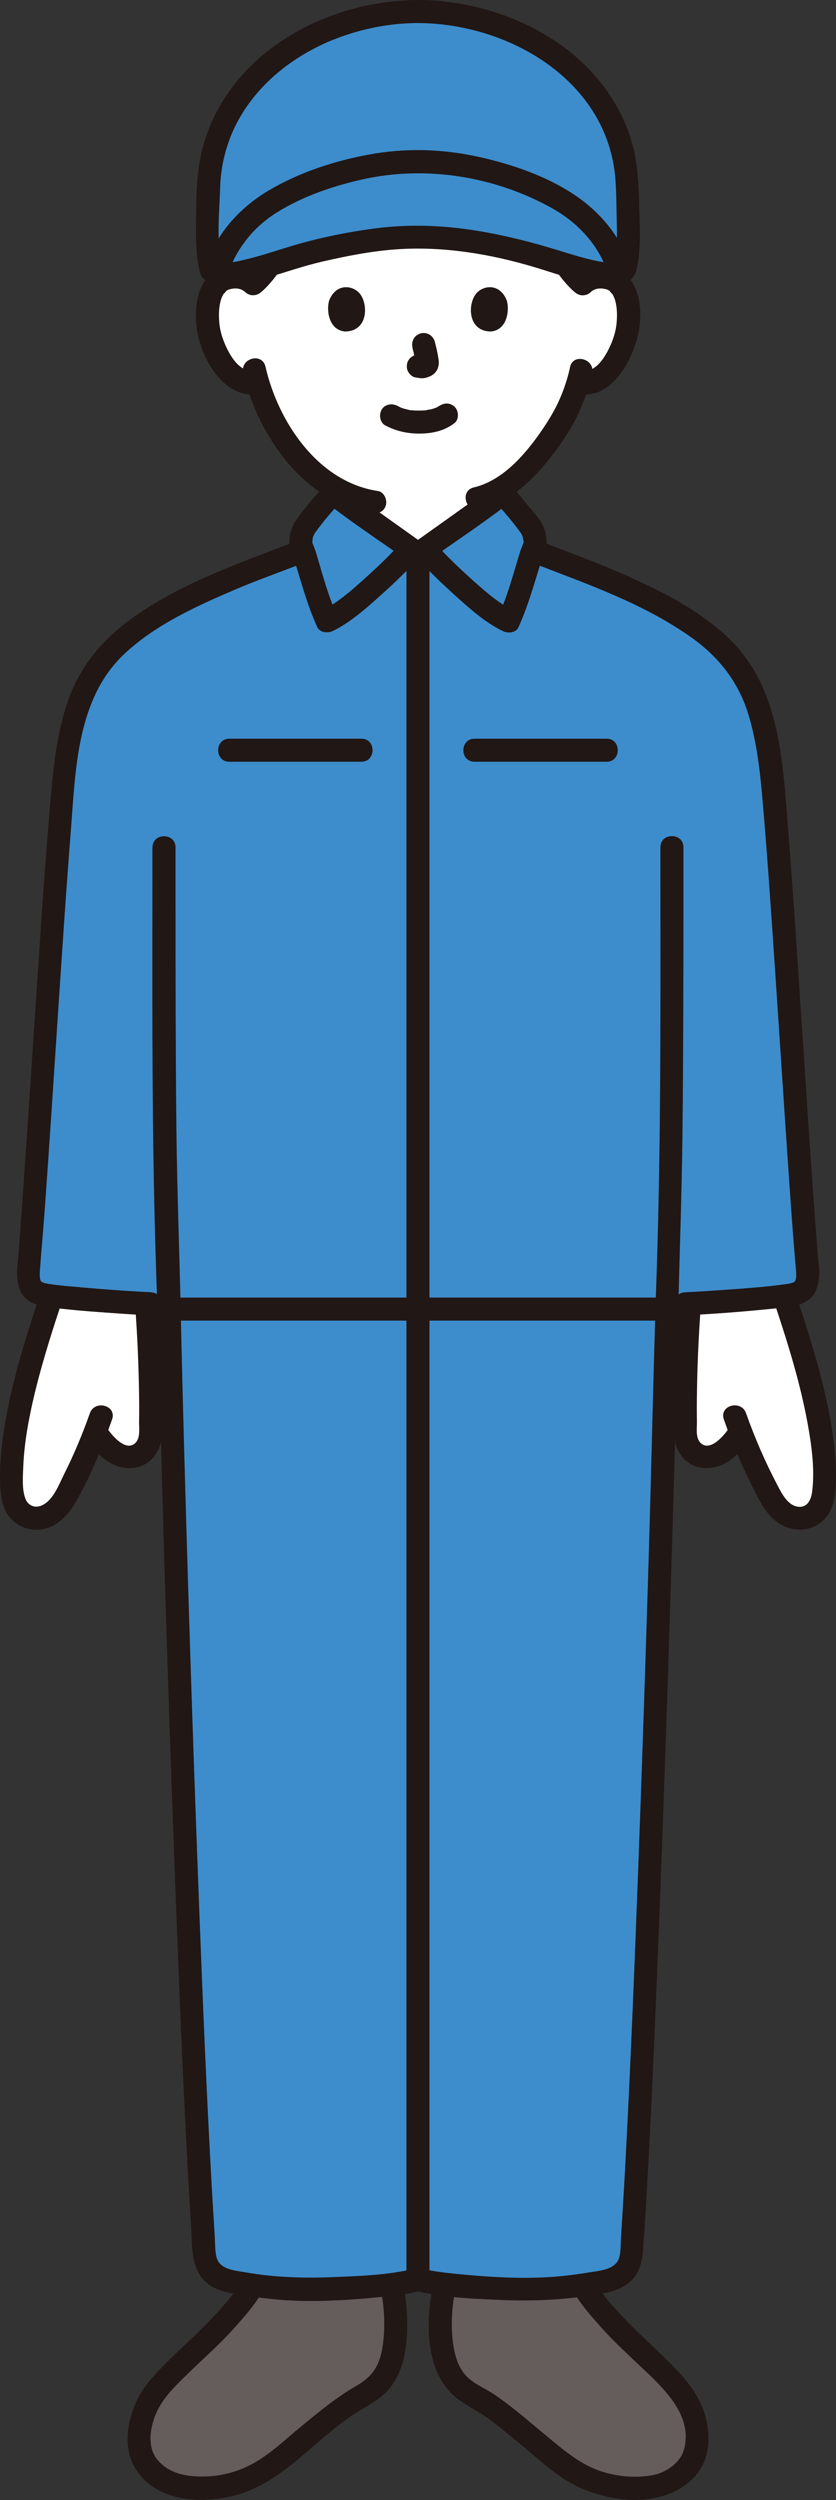
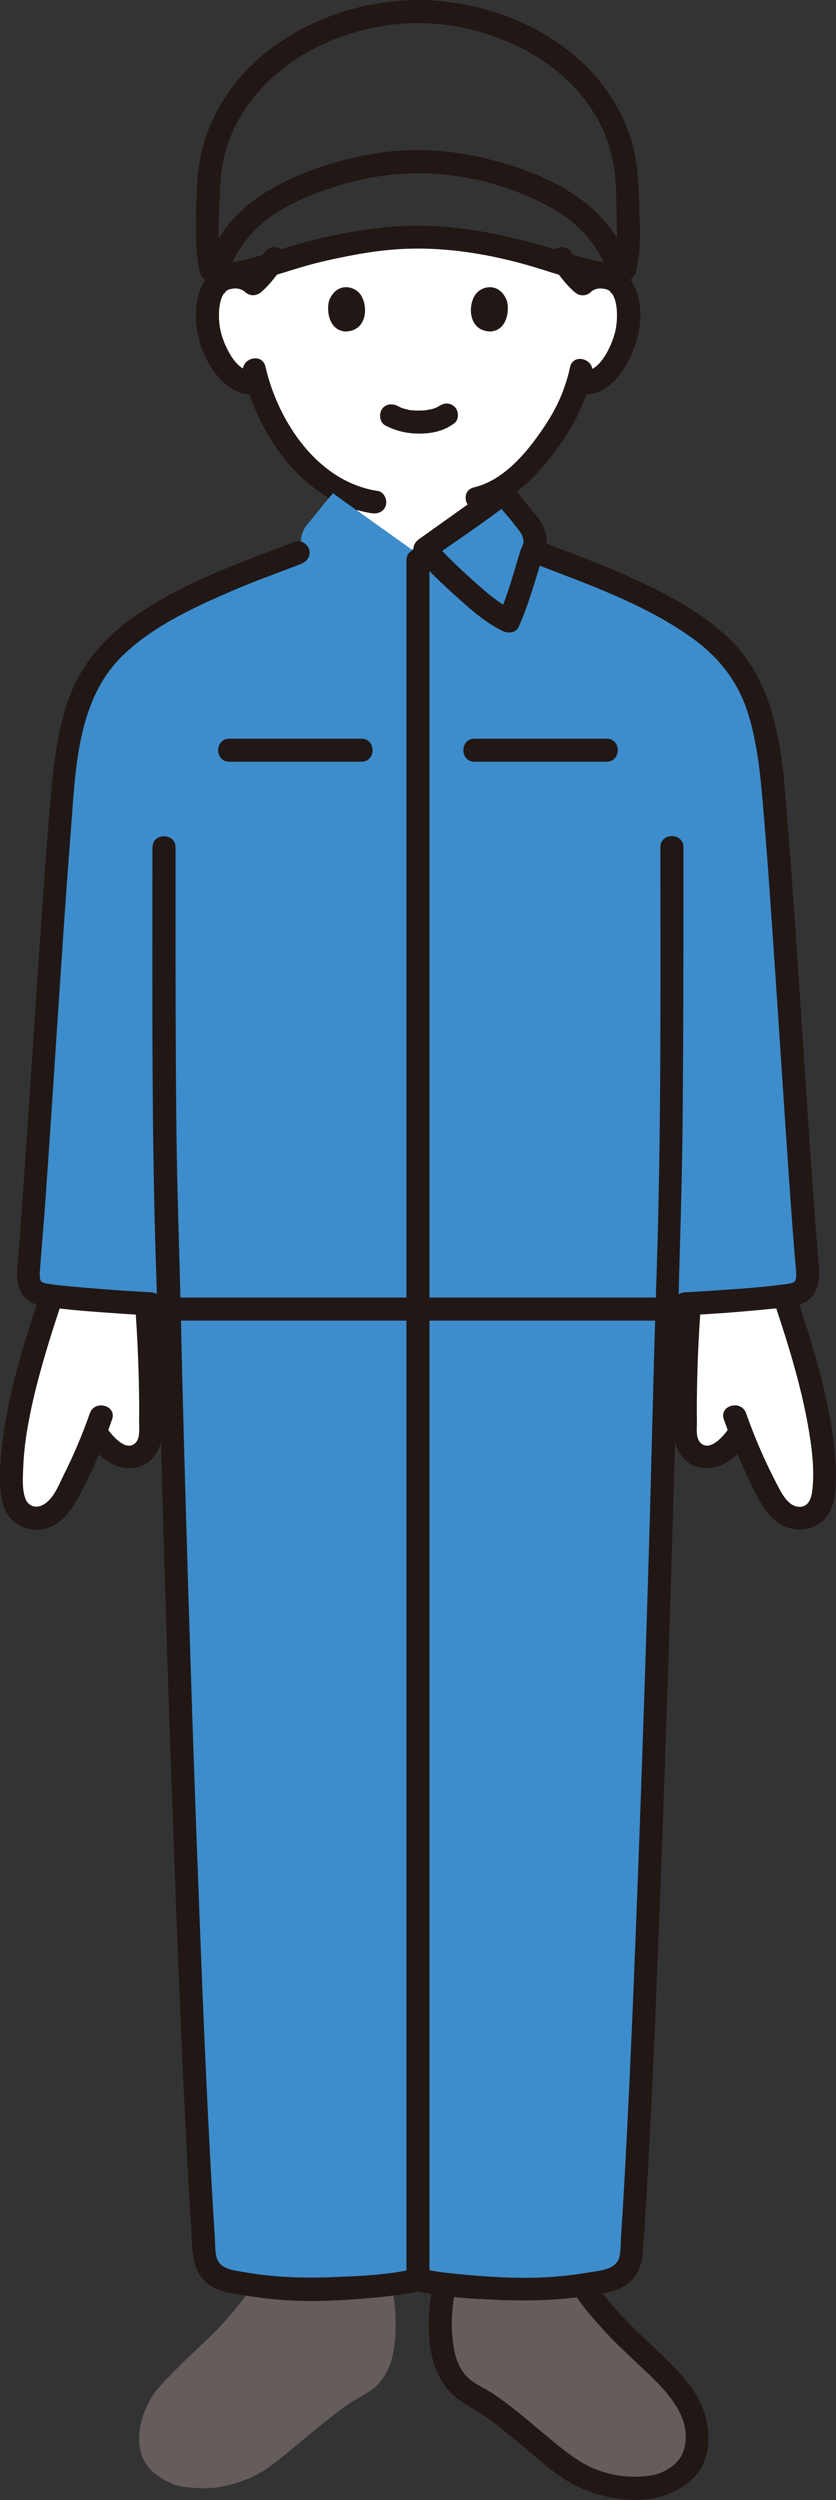
<svg xmlns="http://www.w3.org/2000/svg" id="_レイヤー_2" viewBox="0 0 113.97 340.64">
  <rect x="0" y="0" width="113.97" height="340.64" fill="#333333" stroke="none" />
  <g id="_グループ_292">
    <g id="c">
      <path d="M34.53,38.67c-.73-.7-1.7-.96-2.54-.93-1.82.06-2.59,1.05-2.93,1.63-.99,1.72-.95,4.9-.28,6.87.47,1.39,1.25,3.52,3.11,5.05.83.68,2.07,1.11,3.23.81.85,2.87,2.38,6.34,5.07,9.56,2.21,2.64,4.54,4.57,7.15,5.71-.03.39-.08.77-.13,1.15,2.9,2.08,8.31,5.93,8.84,6.31h1.85c.59-.42,7.17-5.1,9.69-6.92-.04-.3-.07-.61-.09-.92,5.31-2.81,9.5-10.04,10.26-12.1.26-.54.68-1.65,1.03-2.79l.29.05c1.08.18,2.21-.23,2.98-.86,1.87-1.53,2.64-3.66,3.11-5.05.67-1.97.71-5.14-.28-6.87-.33-.58-1.11-1.56-2.93-1.63-.84-.03-1.81.23-2.54.93-.92-.8-1.71-1.79-2.28-2.6-2.18-.65-4.38-1.39-5.94-1.76-3.86-.93-9.6-2.09-14.23-2-4.63-.1-10.37,1.07-14.23,2-1.56.37-3.76,1.11-5.94,1.76-.58.81-1.36,1.81-2.28,2.6h0Z" style="fill:#fff;" />
      <path d="M5.73,180.61c.44-1.4.89-2.76,1.32-4.05.2.02.39.04.58.06,3.53.4,8.2.78,12.35.99.39,5.3.71,12.76.5,18-.03.79-.46,1.73-1.05,2.25-.44.39-1.1.65-2.11.62-1.33-.05-3.2-1.43-4.31-3.43-.94,2.49-1.87,4.58-3.54,7.83-.56,1.1-1.17,2.22-2.11,3.02-.94.81-2.28,1.25-3.44.81-1.73-.66-2.19-2.13-2.31-3.97-.41-6.58,1.82-14.93,4.11-22.14h0Z" style="fill:#fff;" />
      <path d="M108.24,180.61c-.44-1.4-.89-2.76-1.32-4.05-.2.02-.39.04-.58.06-3.53.4-8.2.78-12.35.99-.39,5.3-.71,12.76-.5,18,.03.79.46,1.73,1.05,2.25.44.39,1.1.65,2.11.62,1.33-.05,3.2-1.43,4.31-3.43.94,2.49,1.87,4.58,3.54,7.83.56,1.1,1.17,2.22,2.11,3.02.94.81,2.28,1.25,3.44.81,1.73-.66,2.19-2.13,2.31-3.97.41-6.58-1.82-14.93-4.11-22.14h0Z" style="fill:#fff;" />
      <path d="M34.57,311.18c-.99,1.9-4.34,5.65-5.45,6.72-3.3,3.18-5.03,4.7-7.42,7.36-1.84,2.04-3.37,5.86-2.46,9.02.63,2.16,2.5,3.44,4.58,4.29.91.37,4.34.63,6.07.31,2.71-.5,5.13-1.45,7.15-3,3.46-2.66,6.34-5.3,10-8,1.28-.95,2.88-1.61,4.1-2.64.7-.59,1.22-1.38,1.65-2.2,1.44-2.74,1.31-7.85.76-10.9" style="fill:#645d5c;" />
      <path d="M79.39,311.18c.99,1.9,4.34,5.65,5.45,6.72,3.3,3.18,5.03,4.7,7.42,7.36,1.84,2.04,3.37,5.86,2.46,9.02-.63,2.16-2.5,3.44-4.58,4.29-.91.37-4.34.63-6.07.31-2.71-.5-5.13-1.45-7.15-3-3.46-2.66-6.34-5.3-10-8-1.28-.95-2.88-1.61-4.1-2.64-.7-.59-1.22-1.38-1.65-2.2-1.44-2.74-1.31-7.85-.76-10.9" style="fill:#645d5c;" />
      <path d="M78.04,311.98c.99,1.85,2.47,3.5,3.85,5.06,1.49,1.69,3.14,3.22,4.78,4.78,3.15,3,7.92,6.93,6.59,11.9-.52,1.94-2.64,3.3-4.55,3.58-2.26.34-4.47.15-6.64-.54-2.84-.9-5.01-2.75-7.27-4.61-2.43-2-4.82-4.14-7.44-5.91-1.25-.84-2.79-1.42-3.83-2.54-.85-.92-1.31-2.11-1.57-3.31-.54-2.52-.44-5.3,0-7.83.14-.84-.22-1.69-1.1-1.93-.76-.21-1.79.26-1.93,1.1-.91,5.24-.99,12.12,3.91,15.45,1.3.88,2.69,1.57,3.95,2.52,1.41,1.06,2.78,2.18,4.14,3.31,2.55,2.1,5.07,4.57,8.12,5.93,4.74,2.12,11.06,2.71,15.18-1.01,2.33-2.1,2.74-5.33,2.05-8.26-.68-2.91-2.41-5.1-4.44-7.2-2.07-2.13-4.33-4.07-6.38-6.21-1.7-1.77-3.51-3.7-4.67-5.87-.96-1.78-3.67-.2-2.71,1.59h0Z" style="fill:#211715;" />
-       <path d="M33.21,310.39c-1.05,1.95-2.64,3.67-4.13,5.29-1.76,1.92-3.74,3.63-5.6,5.46-1.91,1.88-3.89,3.79-4.98,6.28-1.19,2.73-1.68,6.13-.11,8.82,2.81,4.8,9.48,5.05,14.21,3.6,6.6-2.02,10.79-8.07,16.59-11.48,1.54-.91,3.05-1.75,4.14-3.22.89-1.2,1.46-2.59,1.76-4.04.63-3.07.51-6.3-.03-9.37-.15-.84-1.17-1.31-1.93-1.1-.88.24-1.24,1.09-1.1,1.93.39,2.24.48,4.63.17,6.88-.15,1.06-.4,2.14-.92,3.08-.68,1.23-1.63,1.93-2.82,2.63-2.69,1.57-5.07,3.54-7.47,5.52-2.23,1.84-4.43,3.98-7.04,5.28-2.23,1.11-4.66,1.59-7.14,1.47-2-.1-3.93-.61-5.3-2.21-1.58-1.84-1.02-4.76-.05-6.76,1.03-2.12,2.86-3.76,4.53-5.39,1.85-1.8,3.8-3.51,5.54-5.42,1.58-1.74,3.28-3.6,4.4-5.68.96-1.78-1.75-3.37-2.71-1.59h0Z" style="fill:#211715;" />
      <path d="M6.22,174.1c-2.42,7.22-4.87,14.5-5.86,22.08-.24,1.81-.38,3.63-.35,5.46.03,1.6.12,3.35,1.04,4.72,1.05,1.58,2.95,2.34,4.8,2,1.98-.37,3.43-1.92,4.4-3.59,2.08-3.56,3.66-7.48,5.03-11.37.67-1.91-2.36-2.73-3.03-.84-1.01,2.87-2.18,5.65-3.55,8.38-.68,1.37-1.37,3.25-2.76,4.06-1.04.6-2.13.23-2.51-.89-.44-1.28-.31-2.85-.26-4.19.06-1.53.22-3.05.45-4.56.53-3.36,1.35-6.67,2.29-9.94,1.01-3.53,2.17-7,3.34-10.48.64-1.92-2.39-2.75-3.03-.84h0Z" style="fill:#211715;" />
      <path d="M18.25,175.74c.41,4.76.64,9.54.71,14.32.02,1.2.02,2.41,0,3.61-.01.86.19,2.18-.45,2.88-1.36,1.48-3.53-1.26-4.14-2.31-1.01-1.75-3.73-.17-2.71,1.59,1.4,2.44,3.97,4.74,6.98,4.1,1.5-.32,2.57-1.41,3.11-2.81.48-1.24.36-2.71.37-4.02.06-5.79-.22-11.59-.71-17.36-.17-2-3.32-2.02-3.14,0h0Z" style="fill:#211715;" />
      <path d="M104.71,174.93c2.09,6.24,4.21,12.53,5.39,19.02.54,2.98.99,6.17.63,9.2-.12,1.01-.53,2.19-1.75,2.16-1.52-.04-2.4-1.8-3-2.95-1.66-3.17-3.08-6.42-4.27-9.8-.67-1.9-3.7-1.08-3.03.84,1.22,3.47,2.68,6.82,4.36,10.1.87,1.7,1.9,3.47,3.67,4.35,1.79.9,3.88.75,5.42-.6,1.31-1.15,1.67-2.86,1.78-4.52.12-1.73.03-3.48-.14-5.2-.39-3.86-1.23-7.66-2.25-11.39-1.11-4.06-2.44-8.06-3.78-12.05-.64-1.91-3.68-1.09-3.03.84h0Z" style="fill:#211715;" />
      <path d="M92.56,175.74c-.49,5.76-.77,11.57-.71,17.36.01,1.32-.1,2.77.37,4.02.53,1.4,1.61,2.51,3.11,2.81,3.02.61,5.56-1.64,6.98-4.1,1.01-1.76-1.7-3.34-2.71-1.59-.61,1.06-2.77,3.78-4.14,2.31-.65-.7-.44-2.01-.45-2.88-.02-1.2-.02-2.41,0-3.61.06-4.78.3-9.56.71-14.32.17-2.02-2.97-2-3.14,0h0Z" style="fill:#211715;" />
      <path d="M40.02,77.84c1.26-.58,2.5-1.21,3.74-1.84.42-.21.84-.43,1.26-.65.1-.05.2-.1.3-.15.08-.05.24-.14-.17.07.25-.13.52-.21.77-.33,1.24-.62,2.06-1.76,2.35-3.09.32-1.47.52-3,.65-4.49.07-.82-.78-1.61-1.57-1.57-.91.04-1.49.69-1.57,1.57-.02.22-.04.44-.07.66-.01.11-.03.22-.04.33.02-.12.02-.12,0,0-.05.39-.12.78-.18,1.17-.09.5-.14,1.01-.25,1.5-.04.17-.21.49-.19.65-.02-.17.13-.28,0-.03-.03.06-.06.11-.1.17-.09.14-.07.11.07-.08.01.01-.19.19-.21.23-.13.11-.11.1.06-.03-.06.05-.13.09-.2.13-.11.07-.22.12-.34.19-.16.07-.17.08-.02.01-.18.06-.35.14-.52.21-1.8.85-3.54,1.83-5.35,2.67-.75.35-.99,1.48-.56,2.15.5.77,1.35.93,2.15.56h0Z" style="fill:#211715;" />
      <path d="M76.5,74.96c-1.17-.54-2.33-1.08-3.5-1.62-.76-.35-1.5-.73-2.28-1.04-.44-.17.12.08-.1-.04-.13-.07-.27-.13-.39-.21-.07-.04-.13-.08-.19-.13.17.13.19.15.06.04,0,0-.22-.22-.21-.22.14.19.17.22.07.09-.04-.05-.07-.11-.1-.16-.03-.04-.23-.39-.08-.15.14.23-.02-.1-.04-.17-.04-.12-.06-.25-.09-.37-.1-.46-.15-.93-.23-1.39-.16-.95-.22-1.35-.3-2.24-.07-.82-.67-1.61-1.57-1.57-.79.04-1.65.69-1.57,1.57.13,1.48.34,3,.65,4.46.29,1.35,1.11,2.51,2.37,3.13.25.12.5.23.76.33.49.19-.42-.2-.17-.08.1.05.19.09.29.13.45.21.9.41,1.34.62,1.24.57,2.47,1.15,3.71,1.72.75.34,1.73.24,2.15-.56.37-.69.23-1.78-.56-2.15h0Z" style="fill:#211715;" />
      <path d="M77.71,50.03c-.24,1.16-.6,2.3-1.02,3.41-.15.4-.27.65-.46,1.1-.16.4.11-.22-.03.06-.05.1-.1.21-.14.31-.7,1.46-1.57,2.84-2.5,4.16-2.17,3.08-5.15,6.44-8.96,7.34-1.97.46-1.13,3.49.84,3.03,4.51-1.06,7.99-4.83,10.6-8.44,1.01-1.4,1.96-2.88,2.71-4.44.16-.33.31-.68.45-1.02.17-.41-.12.27.06-.14.12-.27.23-.54.34-.82.48-1.2.88-2.45,1.14-3.71.41-1.97-2.62-2.82-3.03-.84h0Z" style="fill:#211715;" />
      <path d="M33.16,50.78c1.94,8.5,8.33,17.76,17.52,19.15.84.13,1.69-.21,1.93-1.1.2-.74-.25-1.81-1.1-1.93-8.17-1.23-13.6-9.42-15.32-16.95-.45-1.97-3.48-1.14-3.03.84h0Z" style="fill:#211715;" />
      <path d="M52.6,58c1.44.76,2.99,1.09,4.62,1.08,1.71-.01,3.38-.37,4.75-1.44.65-.51.57-1.7,0-2.22-.69-.63-1.53-.54-2.22,0,.54-.42-.03,0-.2.08-.13.07-.49.18,0,.01-.13.04-.25.1-.38.14-.16.05-.32.1-.49.13-.18.04-.4.04-.57.11.16-.07.25-.03.01,0-.1.01-.21.02-.31.03-.25.02-.5.02-.75.02-.22,0-.45,0-.67-.02-.1,0-.2-.01-.31-.03-.06,0-.12-.01-.17-.02-.12-.01-.08,0,.14.02-.07.04-.42-.07-.5-.09-.16-.04-.32-.08-.48-.12-.14-.04-.27-.09-.41-.14-.36-.12.33.16,0,0-.17-.08-.33-.16-.5-.25-.73-.38-1.74-.21-2.15.56-.38.73-.21,1.74.56,2.15h0Z" style="fill:#211715;" />
-       <path d="M56.22,47.37c.19.73.38,1.48.49,2.23l-.06-.42c.01.1.02.2,0,.31l.06-.42s-.02.09-.03.14l.16-.38s-.03.06-.05.09l.25-.32s-.04.05-.07.07l.32-.25c-.06.04-.12.07-.18.09l.38-.16c-.1.04-.19.07-.3.09l.42-.06c-.09.01-.19.01-.28,0l.42.06c-.11-.01-.21-.04-.31-.05-.21-.07-.42-.07-.63-.03-.21,0-.4.07-.58.19-.33.19-.64.56-.72.94-.09.4-.07.85.16,1.21.2.32.55.67.94.72.28.04.55.11.83.12.45.02.87-.12,1.27-.31.51-.23.91-.72,1.04-1.26.12-.47.07-.84-.01-1.31-.12-.72-.29-1.43-.47-2.13-.1-.38-.39-.74-.72-.94s-.83-.28-1.21-.16c-.38.12-.75.36-.94.72-.2.38-.27.79-.16,1.21h0Z" style="fill:#211715;" />
      <path d="M44.87,40.95c-.37,1.21-.13,3.99,2.16,4.22,3.03-.02,3.19-3.38,2.17-4.96-.83-1.29-3.29-1.83-4.33.73h0Z" style="fill:#211715;" />
      <path d="M69.09,40.95c.37,1.21.13,3.99-2.16,4.22-3.03-.02-3.19-3.38-2.17-4.96.83-1.29,3.29-1.83,4.33.73Z" style="fill:#211715;" />
      <path d="M80.55,39.78c.5-.45,1.16-.55,1.8-.43.39.07.53.12.86.37-.22-.16.42.57.18.19.34.55.49.96.61,1.65.14.78.13,1.64.06,2.44-.12,1.38-.64,2.77-1.26,3.92-.77,1.42-1.93,2.89-3.71,2.66-.84-.11-1.57.8-1.57,1.57,0,.94.73,1.46,1.57,1.57,4.11.53,6.64-3.91,7.67-7.23.92-2.98.88-7.61-2.03-9.52-1.98-1.3-4.68-.94-6.4.6-1.51,1.35.72,3.57,2.22,2.22h0Z" style="fill:#211715;" />
      <path d="M56.98,310.62c3.37.87,10.64,1.27,15.23,1.31,3.27.03,7.89-.55,10.93-1.27,1.59-.37,2.79-1.72,2.91-3.34,1.77-23.78,4.14-96.14,4.84-129.01,0-.19.02-.38.02-.57,4.74-.15,10.98-.61,15.41-1.12,1.06-.13,2.52-.18,3.21-.99.42-.49.63-1.66.53-2.73-.98-10.36-3.41-51.92-4.65-64.97-.79-8.27-2.02-13.68-5.35-17.86-3.69-4.61-10.26-8.14-18.48-11.59l-8.25-3.18s-.43-.17-.83-.32c.81-.94.3-2.66-.44-3.53-1.07-1.24-2.42-3.03-3.51-4.25-.46.38-9.93,7.11-10.65,7.62h-1.85c-.72-.51-10.19-7.24-10.65-7.62-1.09,1.22-2.44,3.01-3.51,4.25-.75.87-1.26,2.59-.44,3.53-.4.15-.83.32-.83.32l-8.25,3.18c-8.21,3.45-14.79,6.99-18.48,11.59-3.33,4.17-4.57,9.59-5.35,17.86-1.24,13.05-3.67,54.61-4.65,64.97-.1,1.08.11,2.25.53,2.73.69.81,2.15.86,3.21.99,4.43.51,10.67.97,15.41,1.12,0,.19.01.38.02.57.7,32.87,3.07,105.23,4.84,129.01.12,1.63,1.32,2.97,2.91,3.34,3.05.72,7.66,1.3,10.93,1.27,4.59-.04,11.87-.45,15.23-1.31" style="fill:#3d8dcc;" />
      <path d="M55.41,76.34v232.79c0,2.02,3.14,2.03,3.14,0V76.34c0-2.02-3.14-2.03-3.14,0h0Z" style="fill:#211715;" />
      <path d="M67.45,68.31c1.2,1.36,2.46,2.78,3.51,4.25.16.22.27.48.33.73.04.14.08.66.12.48-.08.42-.36.93-.49,1.35-.9,2.92-1.67,5.91-2.93,8.71l2.15-.56c-2.26-1.1-4.21-2.87-6.06-4.54-1.76-1.59-3.48-3.25-5.06-5.02l-.32,2.47c3.66-2.6,7.46-5.08,10.97-7.86.67-.53.55-1.67,0-2.22-.66-.66-1.56-.53-2.22,0,.64-.51-.18.12-.35.24-.39.28-.79.57-1.18.85-1.15.83-2.31,1.65-3.46,2.47-1.78,1.27-3.56,2.54-5.35,3.81-.85.61-1.04,1.67-.32,2.47,1.64,1.83,3.42,3.54,5.24,5.18,1.98,1.78,4.1,3.7,6.52,4.87.7.34,1.78.26,2.15-.56,1.44-3.19,2.29-6.55,3.38-9.86.04-.13.28-.78.06-.22.19-.5.33-.89.36-1.44.05-1.02-.29-2.11-.86-2.96s-1.29-1.6-1.93-2.39c-.67-.83-1.33-1.66-2.04-2.46-1.34-1.52-3.56.71-2.22,2.22h0Z" style="fill:#211715;" />
-       <path d="M44.29,66.09c-1.34,1.51-2.74,3.1-3.9,4.75-.59.83-.94,1.91-.93,2.93,0,.58.16,1.04.36,1.56-.18-.47,0,.04.06.22,1.08,3.31,1.91,6.68,3.35,9.86.37.81,1.45.9,2.15.56,2.42-1.18,4.54-3.09,6.53-4.87,1.83-1.64,3.62-3.35,5.25-5.18.72-.8.54-1.86-.32-2.47-1.78-1.27-3.57-2.54-5.35-3.81-1.15-.82-2.31-1.65-3.46-2.47-.39-.28-.79-.57-1.18-.85-.17-.12-.98-.74-.35-.24-.66-.53-1.57-.65-2.22,0-.55.55-.67,1.69,0,2.22,3.52,2.79,7.31,5.27,10.97,7.86l-.32-2.47c-1.58,1.77-3.31,3.43-5.08,5.02-1.85,1.67-3.81,3.44-6.07,4.54l2.15.56c-1.26-2.79-2.02-5.78-2.91-8.71-.13-.43-.38-.88-.47-1.31-.05-.22.04.13.04,0,0-.13.01-.25.03-.38.05-.3.19-.61.37-.86,1.03-1.48,2.32-2.9,3.51-4.25,1.34-1.51-.88-3.74-2.22-2.22h0Z" style="fill:#211715;" />
      <path d="M31.26,103.79h18.01c2.02,0,2.03-3.14,0-3.14h-18.01c-2.02,0-2.03,3.14,0,3.14h0Z" style="fill:#211715;" />
      <path d="M64.69,103.79h18.01c2.02,0,2.03-3.14,0-3.14h-18.01c-2.02,0-2.03,3.14,0,3.14h0Z" style="fill:#211715;" />
      <path d="M23.77,179.94h66.43c2.02,0,2.03-3.14,0-3.14H23.77c-2.02,0-2.03,3.14,0,3.14h0Z" style="fill:#211715;" />
      <path d="M20.78,115.45c0,19.59-.14,39.21.54,58.79.44,12.72.68,25.44,1.07,38.16.45,14.97.95,29.94,1.52,44.9.49,12.98,1.01,25.95,1.72,38.92.13,2.37.27,4.75.42,7.12.16,2.55-.08,5.6,1.91,7.51,1.48,1.41,3.64,1.63,5.57,1.94,2.24.35,4.5.61,6.77.69,3.98.14,8.05-.14,12.01-.55,1.7-.18,3.42-.38,5.08-.8,1.96-.49,1.13-3.52-.84-3.03-3.55.89-7.34,1-10.97,1.16-4.08.17-8.1.06-12.13-.65-1.49-.26-3.58-.37-3.96-2.17-.2-.92-.16-1.94-.22-2.88-.15-2.25-.28-4.5-.41-6.76-.7-12.47-1.21-24.95-1.69-37.43-.57-14.72-1.07-29.44-1.52-44.16-.38-12.48-.74-24.96-1.01-37.44-.18-8.29-.5-16.56-.59-24.85-.11-10.21-.12-20.42-.12-30.64,0-2.61,0-5.21,0-7.82,0-2.02-3.14-2.03-3.14,0h0Z" style="fill:#211715;" />
      <path d="M90.03,115.45c0,19.4.13,38.83-.52,58.23-.42,12.43-.67,24.87-1.04,37.3-.44,14.69-.93,29.37-1.48,44.05-.49,13.03-1.01,26.06-1.7,39.08-.13,2.47-.27,4.93-.42,7.39-.07,1.06-.13,2.13-.2,3.19-.06.89-.02,1.86-.21,2.73-.4,1.88-2.73,1.96-4.27,2.22-2.07.35-4.16.58-6.25.67-3.94.17-7.96-.11-11.88-.5-1.57-.16-3.14-.35-4.67-.73-1.96-.49-2.8,2.54-.84,3.03,3.72.93,7.7,1.09,11.51,1.26,4.16.18,8.23.05,12.34-.6,1.98-.31,4.18-.54,5.67-2.03,1.26-1.25,1.5-2.82,1.62-4.5.15-2.11.28-4.23.41-6.34.73-12.43,1.24-24.88,1.73-37.32.59-14.98,1.1-29.96,1.57-44.94.4-12.78.77-25.57,1.05-38.35.18-8.29.5-16.58.59-24.88.11-10.32.13-20.64.13-30.96,0-2.67,0-5.34,0-8.01,0-2.02-3.14-2.03-3.14,0h0Z" style="fill:#211715;" />
      <path d="M20.59,176.07c-3.2-.15-6.39-.38-9.58-.67-1.41-.13-2.84-.23-4.24-.44-.29-.04-.59-.1-.87-.19-.12-.04-.39-.27-.25-.09-.33-.44-.22-1.33-.19-1.82.2-2.73.45-5.45.65-8.18.62-8.63,1.18-17.26,1.75-25.88.57-8.5,1.12-17.01,1.79-25.5.65-8.3.78-18.02,7.24-24.14,4.22-4,9.8-6.53,15.09-8.8,2.68-1.15,5.44-2.13,8.16-3.18l.91-.35c.79-.3,1.34-1.06,1.1-1.93-.21-.76-1.14-1.4-1.93-1.1-7.71,2.97-15.77,5.72-22.5,10.64-4.18,3.06-7.18,6.89-8.73,11.87-1.45,4.65-1.84,9.59-2.25,14.41-.71,8.43-1.25,16.87-1.82,25.31-.61,9.14-1.2,18.28-1.85,27.42-.21,2.98-.42,5.97-.69,8.95-.11,1.18-.1,2.38.39,3.48.61,1.38,1.99,1.94,3.4,2.15,3.13.46,6.32.68,9.47.9,1.66.12,3.31.22,4.97.3,2.02.1,2.02-3.05,0-3.14h0Z" style="fill:#211715;" />
      <path d="M93.37,179.22c3.36-.16,6.72-.4,10.07-.72,1.46-.14,2.93-.27,4.38-.48,1.41-.21,2.79-.77,3.4-2.15.73-1.66.38-3.53.24-5.28-.12-1.49-.24-2.99-.35-4.48-.65-8.81-1.21-17.63-1.8-26.44-.59-8.82-1.16-17.71-1.86-26.56-.72-9.06-1.06-19.39-8.05-26.09-4.39-4.22-10.12-6.93-15.65-9.31-2.96-1.28-6-2.38-9.02-3.54l-.97-.37c-.79-.3-1.72.34-1.93,1.1-.24.89.3,1.63,1.1,1.93,7.3,2.81,14.84,5.44,21.29,10,3.83,2.71,6.52,6.18,7.86,10.69,1.3,4.36,1.66,8.93,2.04,13.44.68,8.1,1.2,16.21,1.75,24.32.6,8.9,1.17,17.8,1.79,26.69.22,3.11.44,6.23.7,9.33.04.52.1,1.04.14,1.56.04.5.14,1.35-.17,1.79.06-.08-.08.06-.27.12-.3.1-.62.16-.94.2-2.96.41-5.97.61-8.95.82-1.6.11-3.2.21-4.8.29-2.01.1-2.03,3.24,0,3.14h0Z" style="fill:#211715;" />
      <path d="M75.22,36.03c.9,1.35,1.87,2.69,3.1,3.75.32.28.68.46,1.11.46.39,0,.85-.17,1.11-.46.28-.3.48-.69.46-1.11-.02-.4-.15-.84-.46-1.11-.67-.58-1.25-1.24-1.79-1.94l.25.32c-.37-.48-.72-.98-1.06-1.49-.23-.34-.54-.61-.94-.72-.38-.1-.88-.06-1.21.16-.34.22-.63.54-.72.94-.09.4-.08.86.16,1.21h0Z" style="fill:#211715;" />
      <path d="M36.02,34.44c-.34.51-.69,1.01-1.06,1.49l.25-.32c-.54.7-1.13,1.36-1.79,1.94-.29.25-.46.74-.46,1.11s.17.85.46,1.11c.3.28.69.48,1.11.46.43-.02.78-.17,1.11-.46,1.23-1.07,2.2-2.41,3.1-3.75.22-.33.26-.84.16-1.21-.1-.36-.38-.76-.72-.94-.36-.19-.81-.29-1.21-.16s-.7.37-.94.72h0Z" style="fill:#211715;" />
      <path d="M35.64,37.56c-1.62-1.45-3.9-1.78-5.88-.88-1.42.65-2.29,1.99-2.69,3.45-.92,3.37-.06,7.3,1.87,10.17,1.32,1.96,3.41,3.74,5.93,3.41.84-.11,1.57-.64,1.57-1.57,0-.76-.72-1.68-1.57-1.57-1.77.23-2.94-1.24-3.71-2.66-.62-1.15-1.14-2.54-1.26-3.92-.07-.8-.08-1.66.06-2.44.12-.69.27-1.11.61-1.65-.25.4.4-.35.18-.19.3-.22.42-.27.75-.34.67-.15,1.37-.07,1.9.41,1.5,1.34,3.74-.87,2.22-2.22h0Z" style="fill:#211715;" />
-       <path d="M56.98,1.57c-13.54,0-28.56,9.15-28.56,24.72,0,2.81-.47,7.45.39,10.53.48.21.88.38.88.38,2.07.89,9.37-2.01,13.06-2.89,3.86-.93,9.6-2.09,14.23-2,4.63-.1,10.37,1.07,14.23,2,3.68.89,10.98,3.78,13.06,2.89,0,0,.39-.17.88-.38.87-3.08.39-7.72.39-10.53,0-15.57-14.5-24.72-28.56-24.72h0Z" style="fill:#3d8dcc;" />
      <path d="M56.98,0c-10.57.04-21.81,5.17-27.12,14.63-1.34,2.38-2.27,5.01-2.69,7.71-.45,2.89-.42,5.89-.45,8.81-.02,1.6.04,3.19.29,4.77.13.81.23,1.8,1,2.27.4.24,1.02.49,1.48.61,2.17.6,4.85-.37,6.92-.97,2.52-.73,4.99-1.6,7.55-2.19,3.33-.77,6.71-1.43,10.13-1.67,6.3-.44,12.78.63,18.8,2.44,2.59.78,5.15,1.69,7.8,2.22,2.03.41,5.49.74,6.09-1.9.69-3.05.42-6.24.34-9.33-.08-2.89-.24-5.69-1.12-8.47C82.57,8.05,71.86,1.57,60.99.25,59.66.08,58.32,0,56.98,0c-2.02,0-2.03,3.14,0,3.14,12.43.05,25.9,7.86,26.92,21.32.14,1.91.13,3.86.18,5.77.05,2.06.09,4.17-.45,6.17l.72-.94c-.16.07-1.1.57-.61.26-.05.03-.46.1-.1.05-.12.02-.26.02-.38.02-.66,0-1.2-.09-1.84-.22-1.77-.36-3.51-.91-5.23-1.44-3.69-1.14-7.4-2.08-11.22-2.7-4.63-.74-9.24-.92-13.89-.3-4.04.53-8.04,1.37-11.93,2.57-1.96.61-3.92,1.25-5.92,1.72-.77.18-1.51.35-2.28.37-.11,0-.22,0-.33,0-.1,0-.2,0-.3-.02.19.03.19.02.02-.01-.08-.01-.41-.11.11.06-.28-.09-.56-.24-.83-.36l.72.94c-.91-3.44-.43-7.29-.33-10.81.09-3.2.92-6.35,2.45-9.16,3-5.49,8.34-9.41,14.17-11.47,3.33-1.18,6.82-1.81,10.35-1.82,2.02,0,2.03-3.15,0-3.14Z" style="fill:#211715;" />
      <path d="M31.27,37.2c.15-1.28,1.2-3.04,2.09-4.24,1.19-1.6,2.69-2.96,4.38-4.01,3.52-2.19,7.57-3.58,11.6-4.49,8.66-1.96,18.04-.45,25.81,3.85,1.95,1.08,3.65,2.42,5.07,4.14,1.07,1.29,2.32,3.27,2.48,4.74.1.84.65,1.57,1.57,1.57.77,0,1.67-.72,1.57-1.57-.49-4.29-3.89-8.17-7.33-10.51-3.84-2.62-8.53-4.24-13.04-5.26-5.11-1.15-10.2-1.3-15.35-.33-4.68.88-9.43,2.45-13.54,4.89-3.93,2.33-7.9,6.48-8.44,11.22-.1.84.79,1.57,1.57,1.57.93,0,1.48-.72,1.57-1.57h0Z" style="fill:#211715;" />
    </g>
  </g>
</svg>